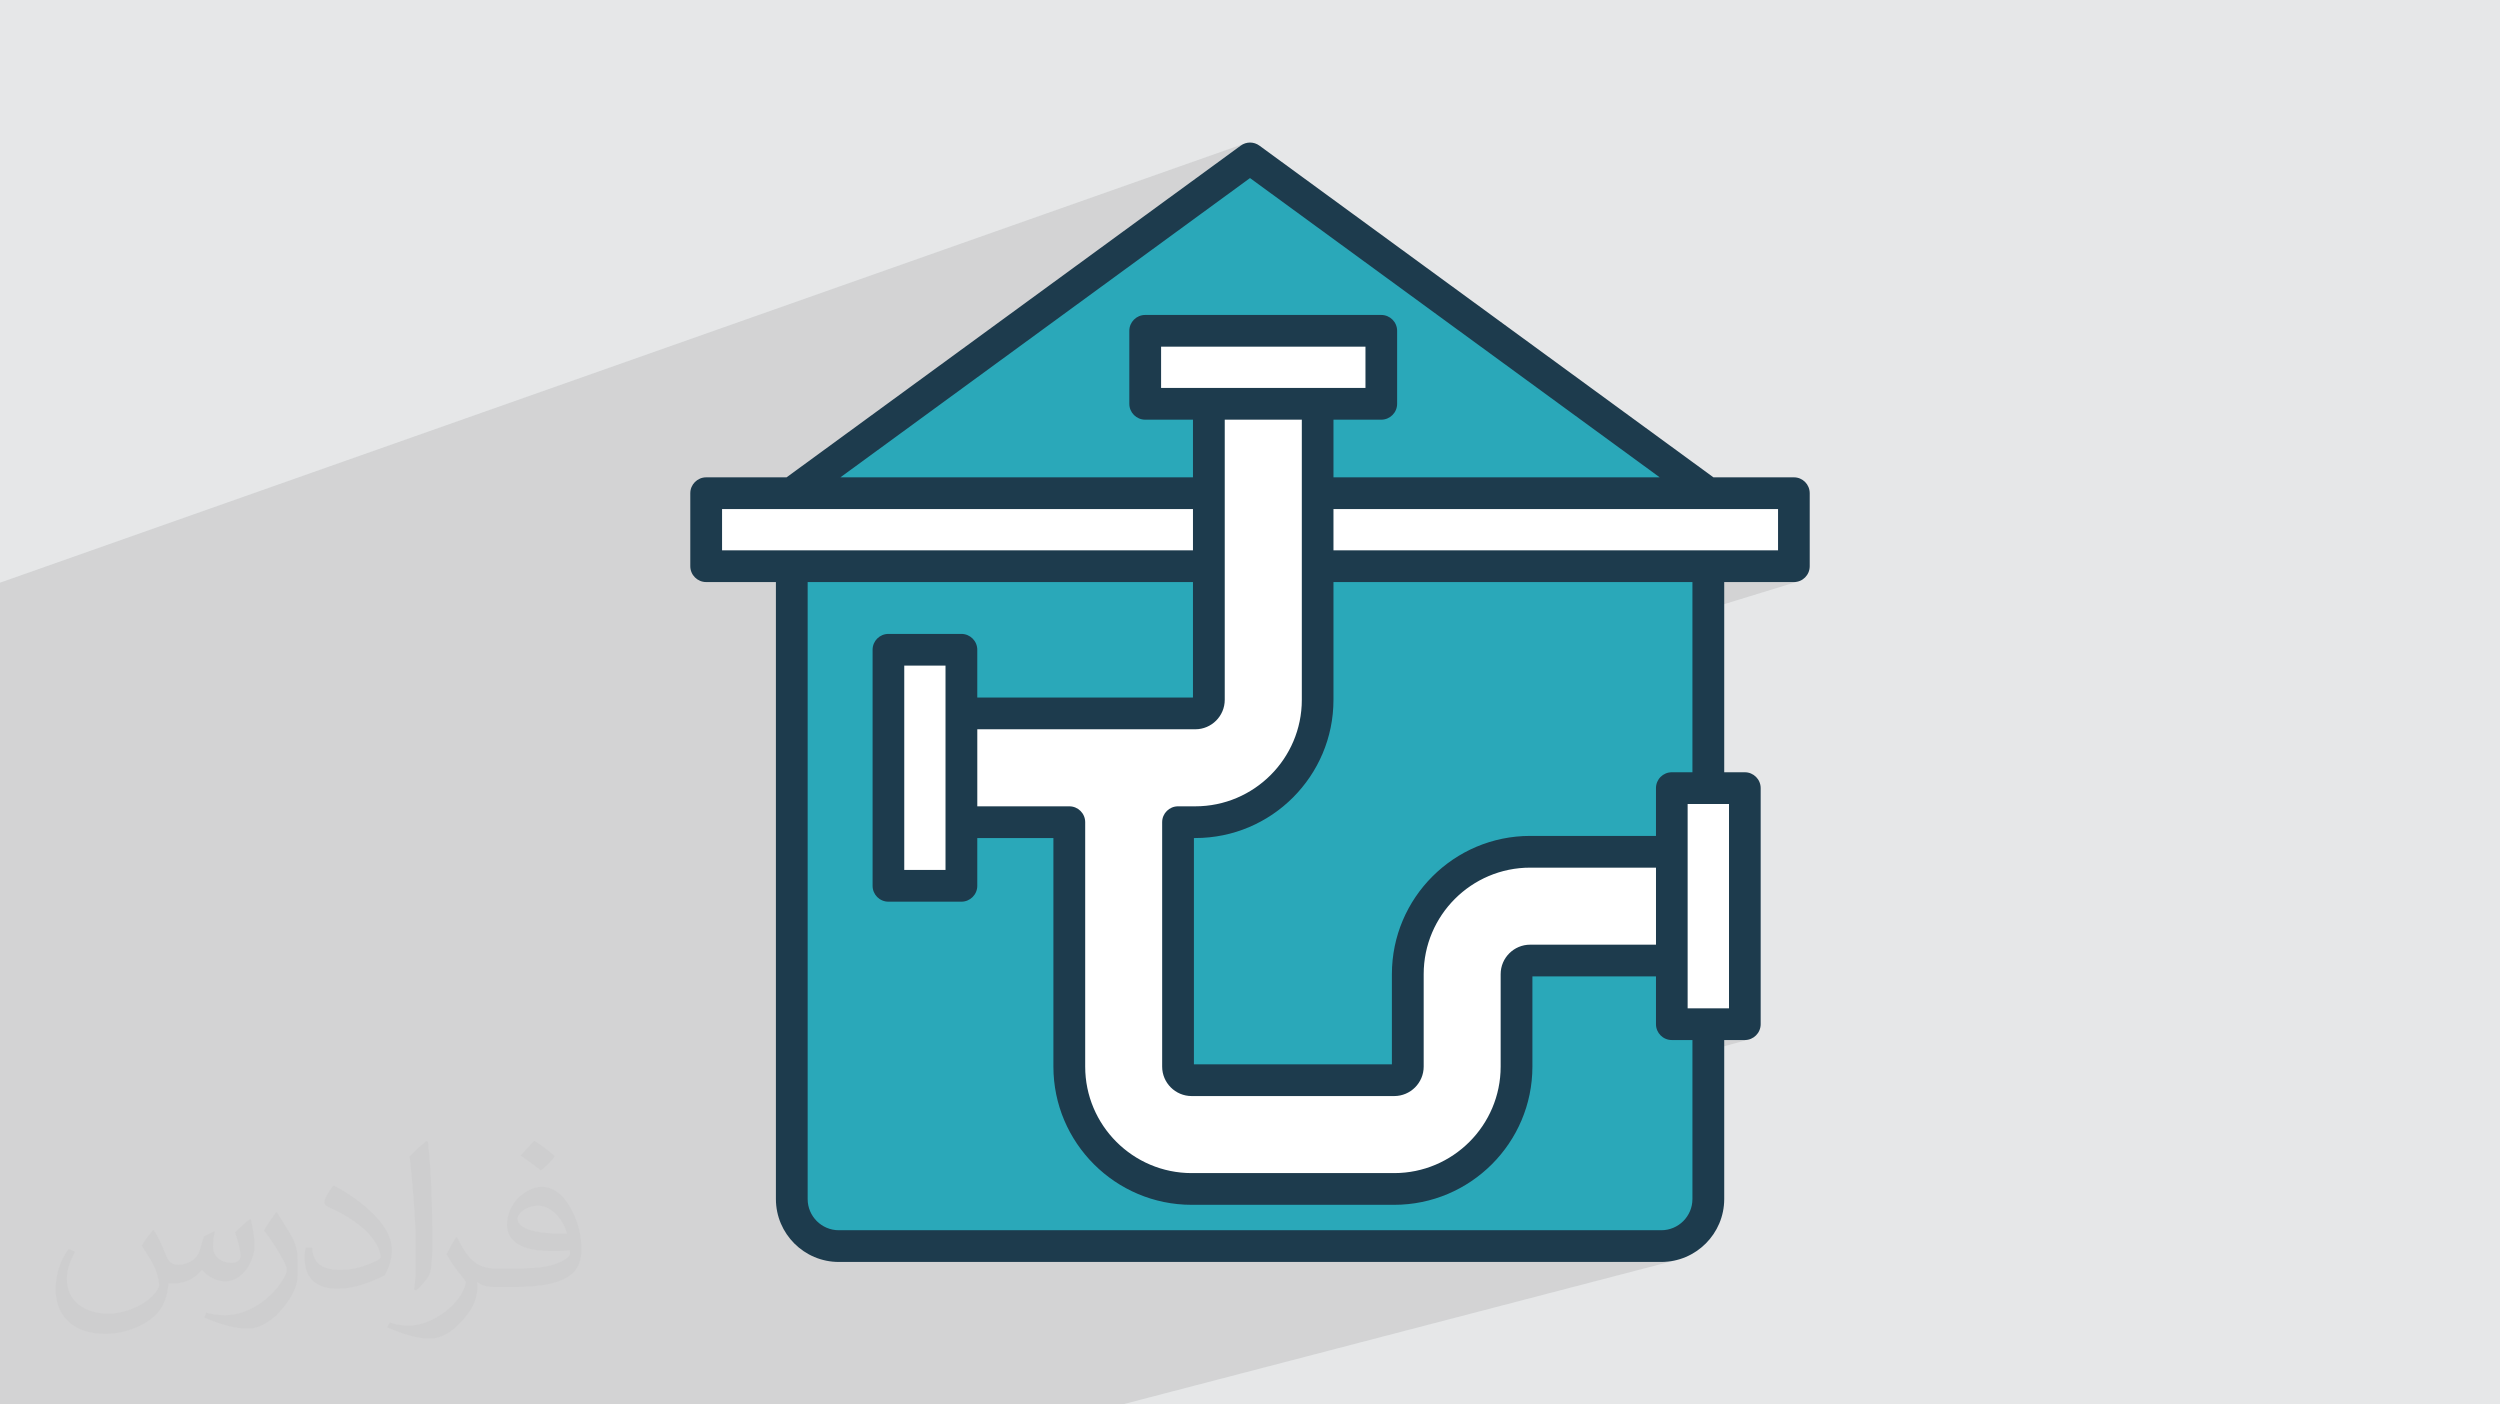
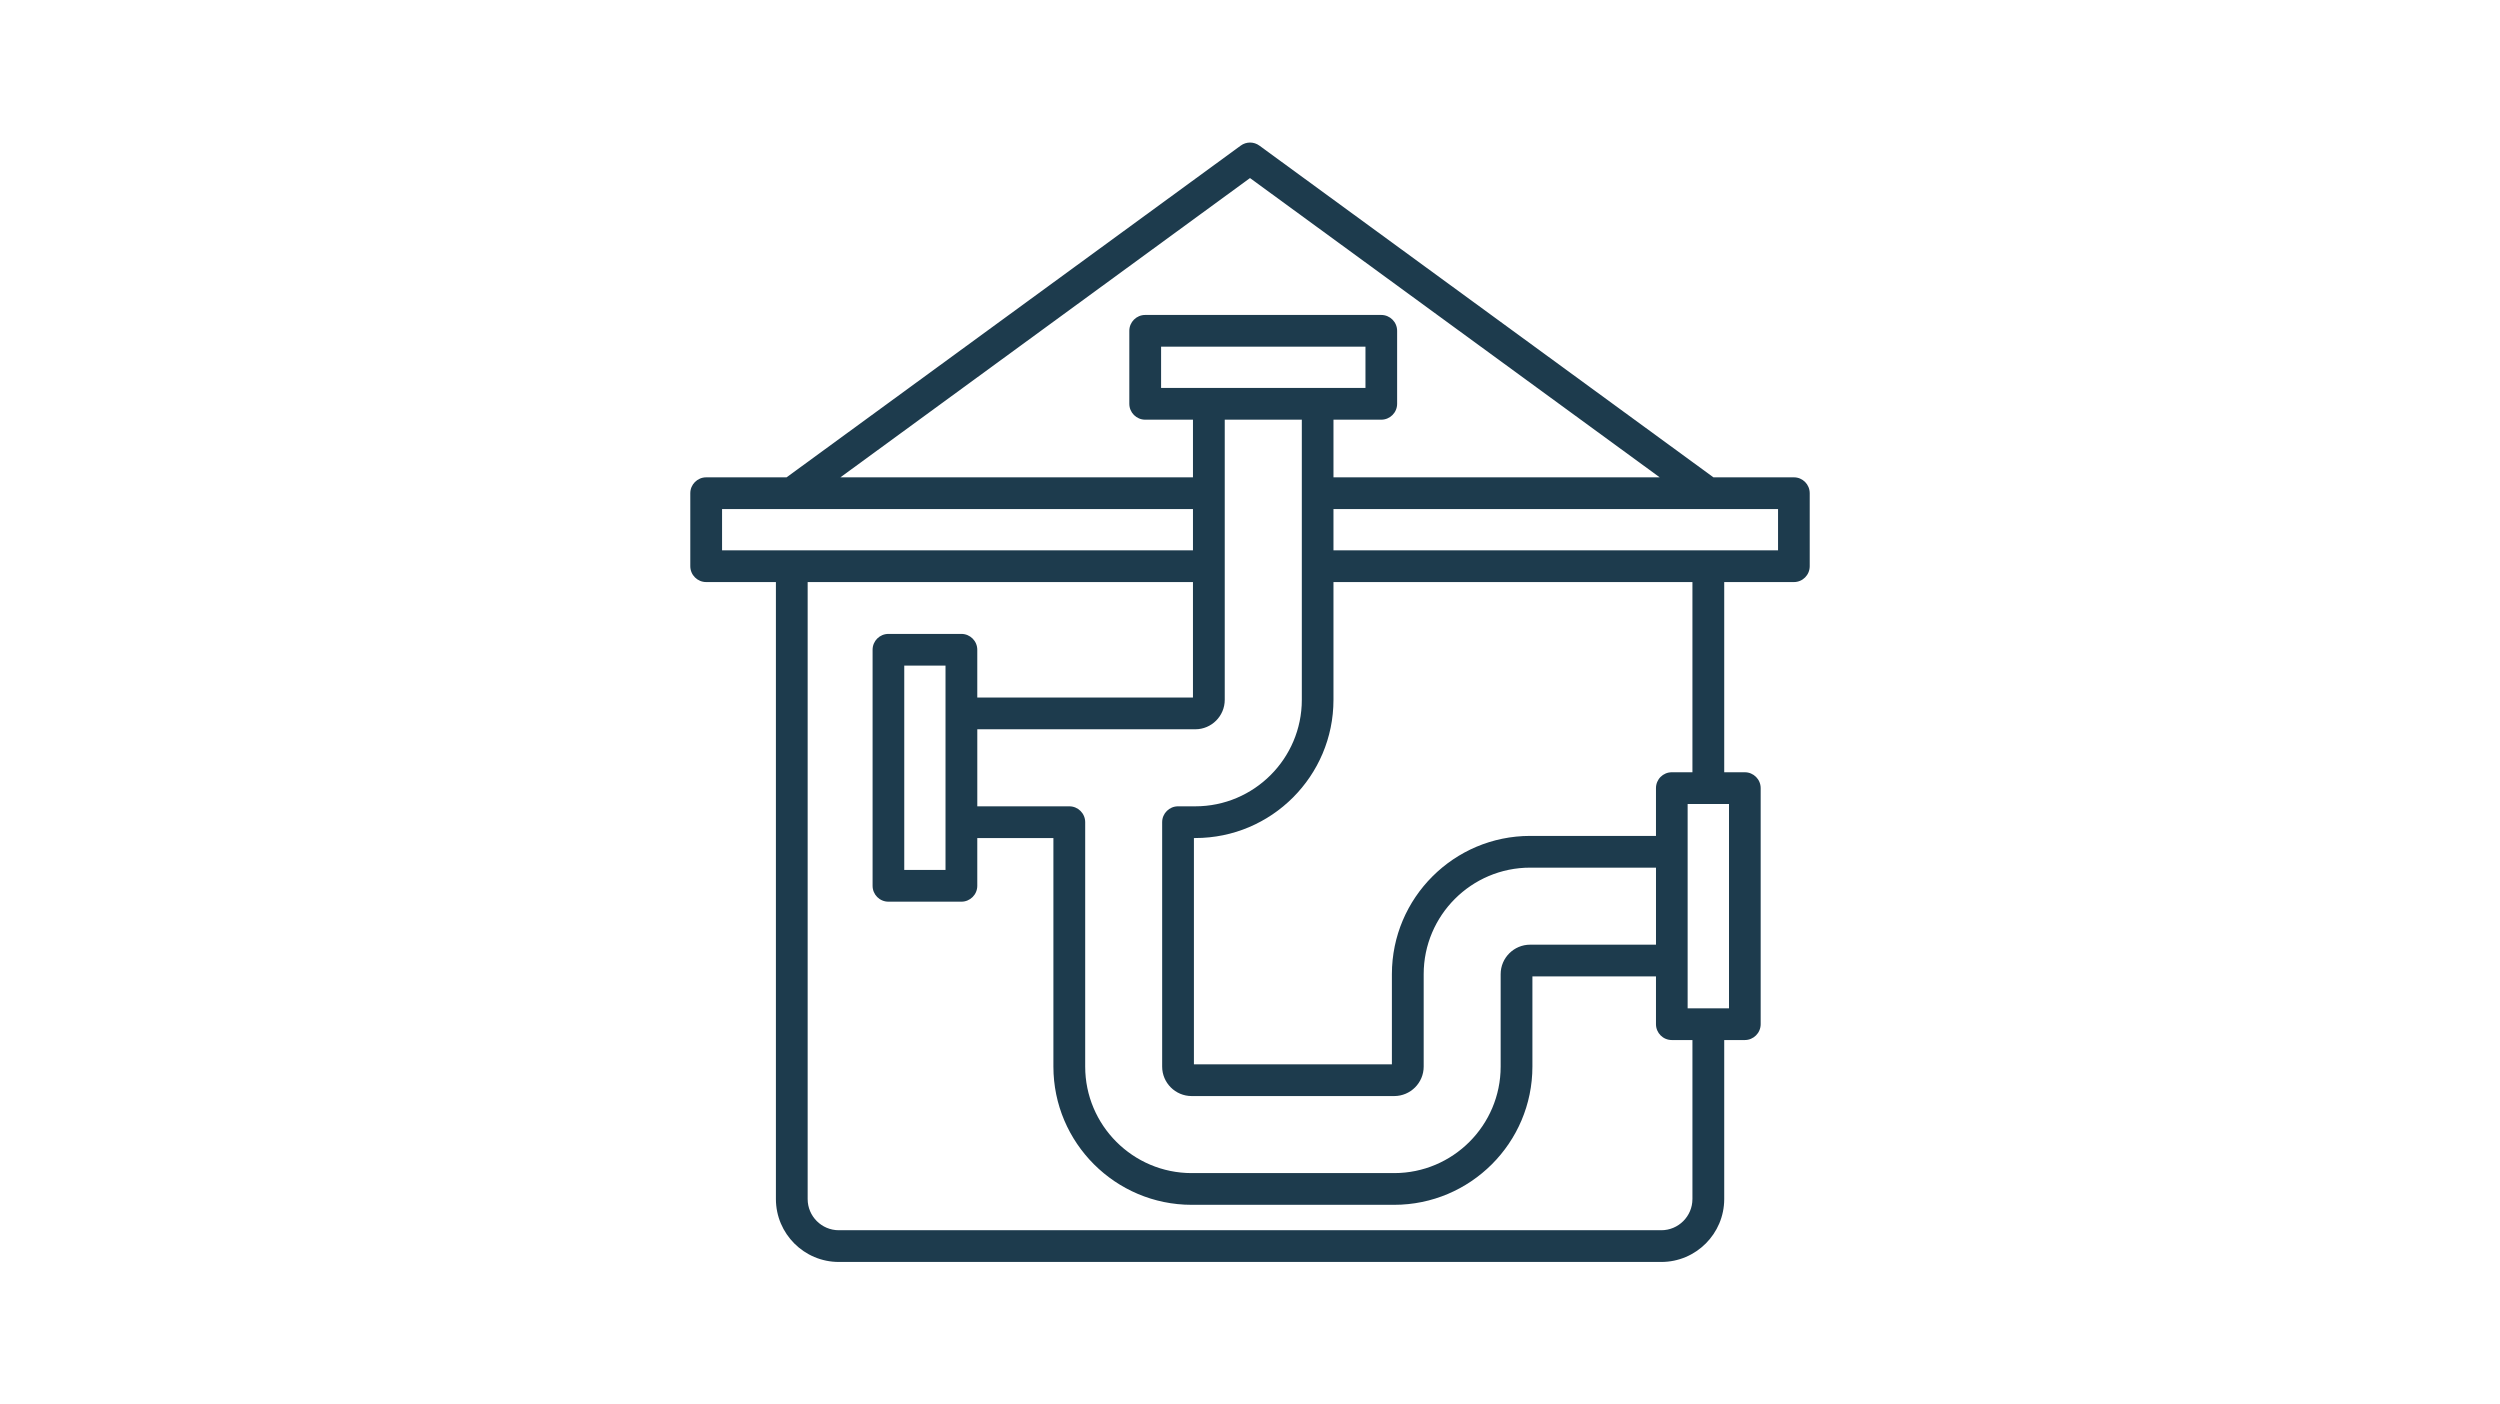
<svg xmlns="http://www.w3.org/2000/svg" xml:space="preserve" width="94.192mm" height="52.917mm" version="1.1" style="shape-rendering:geometricPrecision; text-rendering:geometricPrecision; image-rendering:optimizeQuality; fill-rule:evenodd; clip-rule:evenodd" viewBox="0 0 9404.92 5283.66">
  <defs>
    <style type="text/css">
   
    .fil4 {fill:#2AA8B9}
    .fil5 {fill:#1D3B4D}
    .fil0 {fill:#E6E7E8}
    .fil3 {fill:white}
    .fil2 {fill:#373435;fill-opacity:0.031}
    .fil1 {fill:#2B2A29;fill-opacity:0.102}
   
  </style>
  </defs>
  <g id="Layer_x0020_1">
-     <polygon class="fil0" points="-0,0 9404.92,0 9404.92,5283.66 -0,5283.66 " />
-     <polygon class="fil1" points="-0,3780.6 -0,3743.55 -0,3676.58 -0,3631.13 -0,3615.53 -0,3599.05 -0,3584.21 -0,3536.7 -0,3522.54 -0,3507.65 -0,3501.88 -0,3500.69 -0,3467.41 -0,3449.96 -0,3429.24 -0,3313.79 -0,3289.74 -0,3272.58 -0,3257.65 -0,3251.22 -0,3241.14 -0,3233.9 -0,3194.76 -0,3193.04 -0,3162.33 -0,3157.62 -0,3152.21 -0,3124.33 -0,3111.35 -0,3075.43 -0,3005.04 -0,3000.18 -0,2994.8 -0,2981.65 -0,2978.86 -0,2964.11 -0,2933.52 -0,2929.8 -0,2864.49 -0,2863.37 -0,2835.08 -0,2800.21 -0,2788.13 -0,2784.34 -0,2740.36 -0,2700.16 -0,2691.7 -0,2690.44 -0,2660.56 -0,2657.59 -0,2510.99 -0,2316.26 -0,2278 -0,2194.48 -0,2192.04 4684.38,539.13 4675.69,542.72 4667.54,547.75 4424.8,725.05 4702.45,627.61 4591.49,708.69 4702.45,669.84 4144.09,1077.81 4324.13,1015.54 4139.15,1239.46 4284.98,1189.5 4296.19,1186.01 4308.2,1184.81 5196.15,1184.81 5208.17,1186.01 5219.37,1189.5 5229.51,1195 5238.37,1202.28 5245.68,1211.12 5251.2,1221.25 5254.69,1232.45 5255.91,1244.49 5255.91,1519.14 5254.69,1531.17 5251.2,1542.37 5245.68,1552.51 5238.37,1561.35 5229.51,1568.63 5219.37,1574.13 5016.48,1640.82 5016.48,1795.72 6243.75,1795.72 6136.52,1829.81 6348.23,1829.81 5588.42,2070.37 6688.94,2070.37 6400.98,2159.61 6400.98,2175.47 6460.67,2156.98 6757.87,2132.77 6573.27,2189.68 6748.71,2189.68 6760.7,2188.48 6400.98,2298.99 6400.98,2939.29 6263.82,2979.74 6263.82,3049.5 6348.83,3024.55 6348.83,3793.24 6504.44,3793.24 6232.13,3868.89 6234.37,3876.13 6239.84,3886.27 6247.11,3895.1 6255.93,3902.39 6266.08,3907.9 6277.35,3911.38 6289.47,3912.6 6366.88,3912.6 6366.88,3945.55 6486.42,3912.6 6563.82,3912.6 6575.83,3911.38 6366.88,3968.88 6366.88,4510.79 6366.27,4522.77 6364.49,4534.41 6361.61,4545.64 6357.66,4556.4 6352.72,4566.66 6346.85,4576.32 6340.11,4585.36 6332.54,4593.69 6324.23,4601.26 6315.21,4608.01 6305.54,4613.89 6295.31,4618.84 6284.56,4622.78 6134.82,4662.16 6249.77,4662.16 6265.22,4661.38 6280.23,4659.08 6294.71,4655.34 6154.26,4692.19 6216.36,4692.1 6359.45,4670.08 6063.91,4747.42 6249.78,4747.42 6273.92,4746.19 6297.38,4742.61 6320.02,4736.77 4221.54,5283.66 4193.35,5283.66 4014.87,5283.66 3958.49,5283.66 3899.43,5283.66 3881.35,5283.66 3771.67,5283.66 3447.52,5283.66 2529.62,5283.66 2464.34,5283.66 2406.3,5283.66 2100.66,5283.66 2050.4,5283.66 1744.5,5283.66 1589.32,5283.66 1582.47,5283.66 1512.48,5283.66 1404.39,5283.66 1336.77,5283.66 1334.39,5283.66 1222.2,5283.66 1154.41,5283.66 1140.34,5283.66 1088.31,5283.66 1086.37,5283.66 1009.28,5283.66 1000.8,5283.66 928.87,5283.66 818.36,5283.66 812.97,5283.66 689.65,5283.66 676.43,5283.66 511.68,5283.66 274.43,5283.66 198.34,5283.66 193.83,5283.66 137.86,5283.66 98.27,5283.66 -0,5283.66 -0,5272.71 -0,5203.53 -0,5199.95 -0,5199.55 -0,5184.19 -0,5178 -0,5169.22 -0,5152.64 -0,5001.68 -0,4962.97 -0,4931.39 -0,4888.11 -0,4882.3 -0,4852.33 -0,4826.79 -0,4820.68 -0,4813.74 -0,4804.88 -0,4797.01 -0,4788.06 -0,4765.86 -0,4531.03 -0,4509.97 -0,4508.53 -0,4498.71 -0,4487.98 -0,4485.73 -0,4478.95 -0,4468.13 -0,4455.12 -0,4437.66 -0,4417.89 -0,4408.46 -0,4401.4 -0,4383.38 -0,4381.15 -0,4361.76 -0,4358.27 -0,4340.5 -0,4335.86 -0,4314.21 -0,4280.93 -0,4268.9 -0,4265.55 -0,4263.4 -0,4239.69 -0,4216.3 -0,4192.86 -0,4170.55 -0,4160.48 -0,4157.28 -0,4143.38 -0,4142.37 -0,4139.86 -0,4068.19 -0,4067.23 -0,4026.53 -0,3902.38 -0,3839.66 -0,3813.51 -0,3813.5 -0,3784.04 " />
-     <path class="fil2" d="M578.49 4627.69c17.95,27.21 29.6,53.36 40.96,82.43 8.45,16.91 12.93,48.09 52.57,48.09 11.61,0 28.28,-3.42 43.06,-11.61 16.63,-8.73 29.32,-21.94 35.94,-42l15.85 -53.36 38.57 -19.02 2.64 2.64c-5.27,20.09 -6.59,39.36 -6.59,54.43 0,44.63 38.57,61.56 69.22,61.56 17.95,0 34.09,-8.73 34.09,-25.11 0,-21.13 -8.98,-57.06 -20.62,-89.29 17.95,-17.95 35.94,-35.94 56.53,-50.47l3.17 1.6c8.98,38.04 14,75.56 14,100.66 0,24.57 -10.83,51.79 -19.81,69.49 -18.49,34.87 -51.25,62.62 -90.87,62.62 -30.1,0 -63.65,-15.07 -86.66,-43.06l-1.32 0c-21.66,26.96 -55.22,51.25 -108.86,51.25l-16.63 0c-2.64,35.41 -10.29,60.49 -21.94,82.95 -31.95,62.34 -126.81,106.47 -216.1,106.47 -124.17,0 -186.51,-71.59 -186.51,-166.96 0,-58.91 19.27,-113.6 48.88,-152.42l24.29 10.04c-18.49,35.41 -30.91,68.68 -30.91,101.45 0,89.29 72.66,131.83 156.4,131.83 77.68,0 173.83,-49.41 191.28,-106.72 -6.59,-62.62 -30.1,-91.93 -66.04,-148.99 10.83,-19.02 24.83,-38.04 42.28,-58.38l3.17 0 0 0 0 0 -0.02 -0.09zm1432.13 -336.04c26.15,16.39 51.79,35.66 76.87,57.85 -14,19.81 -31.45,37.79 -53.11,53.64 -25.11,-20.34 -50.19,-37.79 -75.84,-56.27 17.42,-19.55 34.62,-38.29 52.04,-55.22l0 0 0 0 0 0 0 0 0 0 0.03 0zm13.47 244.11c-42.28,0 -76.87,27.75 -76.87,48.34 0,44.13 84.53,57.85 185.72,57.31 -12.68,-51.79 -57.06,-105.68 -108.86,-105.68l0.01 0.03zm-94.86 236.19c54.96,0 103.04,-1.6 139.74,-10.83 40.96,-10.29 75.56,-30.91 75.56,-45.17 0,-3.7 0,-8.19 -1.32,-11.89 -22.98,2.11 -49.41,2.11 -72.38,2.11 -74.49,0 -131.55,-16.91 -154.02,-58.66 -5.55,-11.61 -9.51,-24.57 -9.51,-39.36 0,-40.43 17.42,-79.79 48.09,-107 25.61,-22.45 53.89,-36.44 82.67,-36.44 52.04,0 93.51,41.75 122.57,107.54 15.85,35.94 26.68,77.4 26.68,129.72 0,34.87 -9.51,64.19 -31.17,85.85 -40.43,39.11 -114.92,53.89 -229.04,53.89l-51.79 0 0 0 -13.47 0c-28.28,0 -48.62,-5.02 -64.72,-17.42l-2.64 0c0.79,6.59 1.32,12.93 1.32,19.02 0,25.61 -8.45,58.38 -25.61,84.53 -50.72,75.3 -105.68,108.04 -153.24,108.04 -48.09,0 -107,-18.49 -160.11,-42.54l9.51 -18.49c17.17,7.13 40.96,11.89 73.7,11.89 85.85,0 198.66,-82.43 212.66,-163 -3.17,-6.59 -8.98,-15.32 -17.17,-24.57 -25.11,-29.85 -40.96,-54.68 -55.75,-80.83 12.68,-25.11 24.29,-45.17 35.13,-63.4l4.49 -0.53c36.72,74.77 69.99,117.55 144.23,117.55l11.61 0 0 0 53.89 0 0 0 0 0 0 0 0 0 0 0 0.09 0.01zm-371.98 79c6.34,-34.34 6.87,-72.91 6.87,-108.86l0 -53.36c0,-99.6 -12.68,-244.36 -22.98,-338.68 17.95,-19.27 43.06,-42 62.87,-57.31l5.81 1.6c13.47,118.62 16.63,256 16.63,383.06 0,33.3 -1.32,65.79 -4.49,89.55 -1.85,30.1 -19.27,52.83 -56.53,87.7l-8.19 -3.7zm-382.8 -157.19c1.85,46.77 24.83,83.49 105.15,83.49 49.93,0 92.19,-12.93 138.96,-35.13 8.45,-3.7 12.93,-8.73 12.93,-12.93 0,-29.32 -22.45,-68.15 -60.23,-103.55 -36.72,-33.3 -85.34,-62.62 -130.76,-82.18 -15.6,-6.59 -20.62,-13.47 -20.62,-20.09 0,-13.47 17.95,-41.75 32.77,-62.09l5.02 -0.53c52.04,27.21 110.17,67.64 153.24,112.53 39.11,41.47 63.4,83.49 63.4,129.19 0,33.81 -10.29,65.51 -26.96,95.11 -57.06,28.79 -117.83,50.72 -178.06,50.72 -73.17,0 -123.1,-34.34 -123.1,-114.92 0,-8.73 0,-22.19 3.17,-39.64l25.11 0 0 0 0 0 0 0 0 0 0 0 -0.02 0zm-132.37 -132.9l45.45 73.45c16.63,27.21 32.23,56.81 32.23,103.55l0 59.7c0,48.34 -30.91,100.13 -80.83,151.38 -39.11,34.62 -73.7,49.41 -105.68,49.41 -47.55,0 -101.98,-14.79 -164.85,-41.75l7.13 -18.49c19.81,5.27 42.79,9.77 71.06,9.77 90.36,-0.53 182.8,-66.57 225.08,-147.15 5.02,-9.26 6.87,-17.95 6.87,-24.04 0,-9.26 -5.02,-19.55 -8.98,-28.79 -22.98,-43.31 -48.62,-82.95 -76.87,-119.68 14.79,-23.25 29.6,-45.7 45.7,-67.9l3.7 0.53 0 0 0 0 0 0 0 0 0 0 -0.02 0.01z" />
    <g id="_2092156867520">
      <path class="fil3" d="M5753.97 1547.16c0,0 420.5,81.46 422.7,94.67 2.2,13.21 239.97,206.95 239.97,206.95l319.22 26.42 22.02 257.58 -297.2 24.21 -59.69 782.31 145.56 25.69 4.41 834.38 -149.98 79.14 35.54 514.19 -17.61 167.32 -59.44 110.07 -143.09 22.02 -3099.77 4.39 -114.49 -61.63 -46.24 -133.2 -6.6 -485.44 4.4 -1873.52 -224.55 -13.21c0,0 -69.35,-44.02 -71.55,-50.63 -2.21,-6.61 3.3,-112.28 3.3,-112.28l20.91 -93.57 1056.75 -148.59 585.6 -708.89 995.09 158.51 434.74 373.11z" />
-       <path class="fil4" d="M3642.43 2658.22l0 -213.85c0,-14.11 -11.59,-25.55 -25.67,-25.55l-274.32 0c-14.28,0 -25.67,11.24 -25.67,25.55l0 888.04c0,14.32 11.36,25.59 25.67,25.59l274.32 0c14.1,0 25.67,-11.46 25.67,-25.59l0 -213.85 354.54 0 0 893.94c0,267.95 218.19,485.89 486.09,485.89l761.63 0c267.9,0 486.08,-217.94 486.08,-485.89l0 -373.43 533.03 0 0 213.85c0,14.3 11.38,25.59 25.66,25.59l111.5 0 0 632.29c0,83.42 -67.74,151.37 -151.2,151.37l-3094.25 0c-83.46,0 -151.2,-67.95 -151.2,-151.37l0 -2355.19 1517.65 0 0 502.63 -879.55 0 0 -0.01zm-585.33 -828.41l1645.36 -1202.2 1645.78 1202.2 -1365.84 0 0 -285.09 213.77 0c14.11,0 25.67,-11.46 25.67,-25.58l0 -274.65c0,-14.13 -11.56,-25.58 -25.67,-25.58l-887.96 0c-14.1,0 -25.67,11.46 -25.67,25.58l0 274.65c0,14.13 11.57,25.58 25.67,25.58l213.77 0 0 285.09 -1464.87 0zm1925.3 325.79l0 477.07c0,267.9 -217.74,485.89 -485.69,485.89l-39.3 0 0 919.5 812.97 0 0 -373.43c0,-267.94 218.2,-485.89 486.09,-485.89l507.36 0 0 -213.85c0,-14.32 11.36,-25.59 25.66,-25.59l111.5 0 0 -783.69 -1418.59 0z" />
      <path class="fil5" d="M6688.94 2070.37l-1672.46 0 0 -155.33 1672.46 0 0 155.33zm-322.06 834.83l-77.41 0c-33.29,0 -59.75,26.71 -59.75,59.68l0 179.76 -473.26 0c-286.77,0 -520.19,233.26 -520.19,519.99l0 339.34 -744.78 0 0 -851.31 5.22 0c286.77,0 519.78,-233.26 519.78,-519.98l0 -442.98 1350.4 0 0 715.51zm137.56 888.05l0 -768.69 -155.61 0 0 768.69 155.61 0zm-2947.45 -1289.2l0 768.69 -155.22 0 0 -768.69 155.22 0zm2809.89 2006.75l0 -598.19 -77.41 0c-33.29,0 -59.75,-26.75 -59.75,-59.68l0 -179.76 -464.85 0 0 339.34c0,286.73 -233.42,519.99 -520.18,519.99l-761.63 0c-286.78,0 -520.19,-233.26 -520.19,-519.99l0 -859.85 -286.36 0 0 179.76c0,32.98 -26.87,59.68 -59.76,59.68l-274.32 0c-33.29,0 -59.76,-26.7 -59.76,-59.68l0 -888.04c0,-32.93 26.47,-59.64 59.76,-59.64l274.32 0c32.89,0 59.76,26.71 59.76,59.64l0 179.76 811.36 0 0 -434.44 -1449.47 0 0 2321.11c0,64.69 52.54,117.27 117.11,117.27l3094.25 0c64.58,0 117.11,-52.58 117.11,-117.27zm-3650.52 -2595.76l1771.52 0 0 155.33 -1771.52 0 0 -155.33zm1651.6 -455.57l0 -155.29 768.86 0 0 155.29 -768.86 0zm115.11 2663.86c-61.36,0 -111.1,-49.73 -111.1,-110.82l0 -919.49c0,-32.96 26.87,-59.68 59.76,-59.68l64.98 0c220.99,0 400.66,-179.71 400.66,-400.66l0 -1053.85 -289.97 0 0 1053.85c0,61.08 -49.72,110.81 -110.69,110.81l-820.19 0 0 289.85 346.13 0c32.89,0 59.76,26.71 59.76,59.68l0 919.49c0,220.92 179.68,400.63 400.66,400.63l761.63 0c220.99,0 400.66,-179.72 400.66,-400.63l0 -347.87c0,-61.09 49.73,-110.82 111.1,-110.82l473.26 0 0 -289.81 -473.26 0c-221,0 -400.66,179.72 -400.66,400.63l0 347.87c0,61.09 -49.73,110.82 -111.1,110.82l-761.63 0zm219.39 -3453.48l-1540.91 1125.88 1326.33 0 0 -216.9 -179.68 0c-32.89,0 -59.76,-26.7 -59.76,-59.68l0 -274.64c0,-32.96 26.87,-59.68 59.76,-59.68l887.96 0c32.89,0 59.76,26.71 59.76,59.68l0 274.65c0,32.97 -26.87,59.68 -59.76,59.68l-179.68 0 0 216.9 1227.27 0 -1541.3 -1125.89zm2046.25 1125.88l-302.81 0 -1708.15 -1247.96c-20.86,-15.33 -49.34,-15.33 -70.19,0l-1708.54 1247.96 -302.4 0c-32.89,0 -59.76,26.71 -59.76,59.68l0 274.65c0,32.93 26.87,59.64 59.76,59.64l262.3 0 0 2321.11c0,130.46 106.28,236.63 236.63,236.63l3094.25 0c130.35,0 236.64,-106.17 236.64,-236.63l0 -598.19 77.4 0c32.88,0 59.75,-26.75 59.75,-59.68l0 -888.05c0,-32.97 -26.87,-59.68 -59.75,-59.68l-77.4 0 0 -715.51 262.29 0c32.89,0 59.36,-26.71 59.36,-59.64l0 -274.65c-0.02,-32.96 -26.49,-59.68 -59.37,-59.68z" />
    </g>
  </g>
</svg>